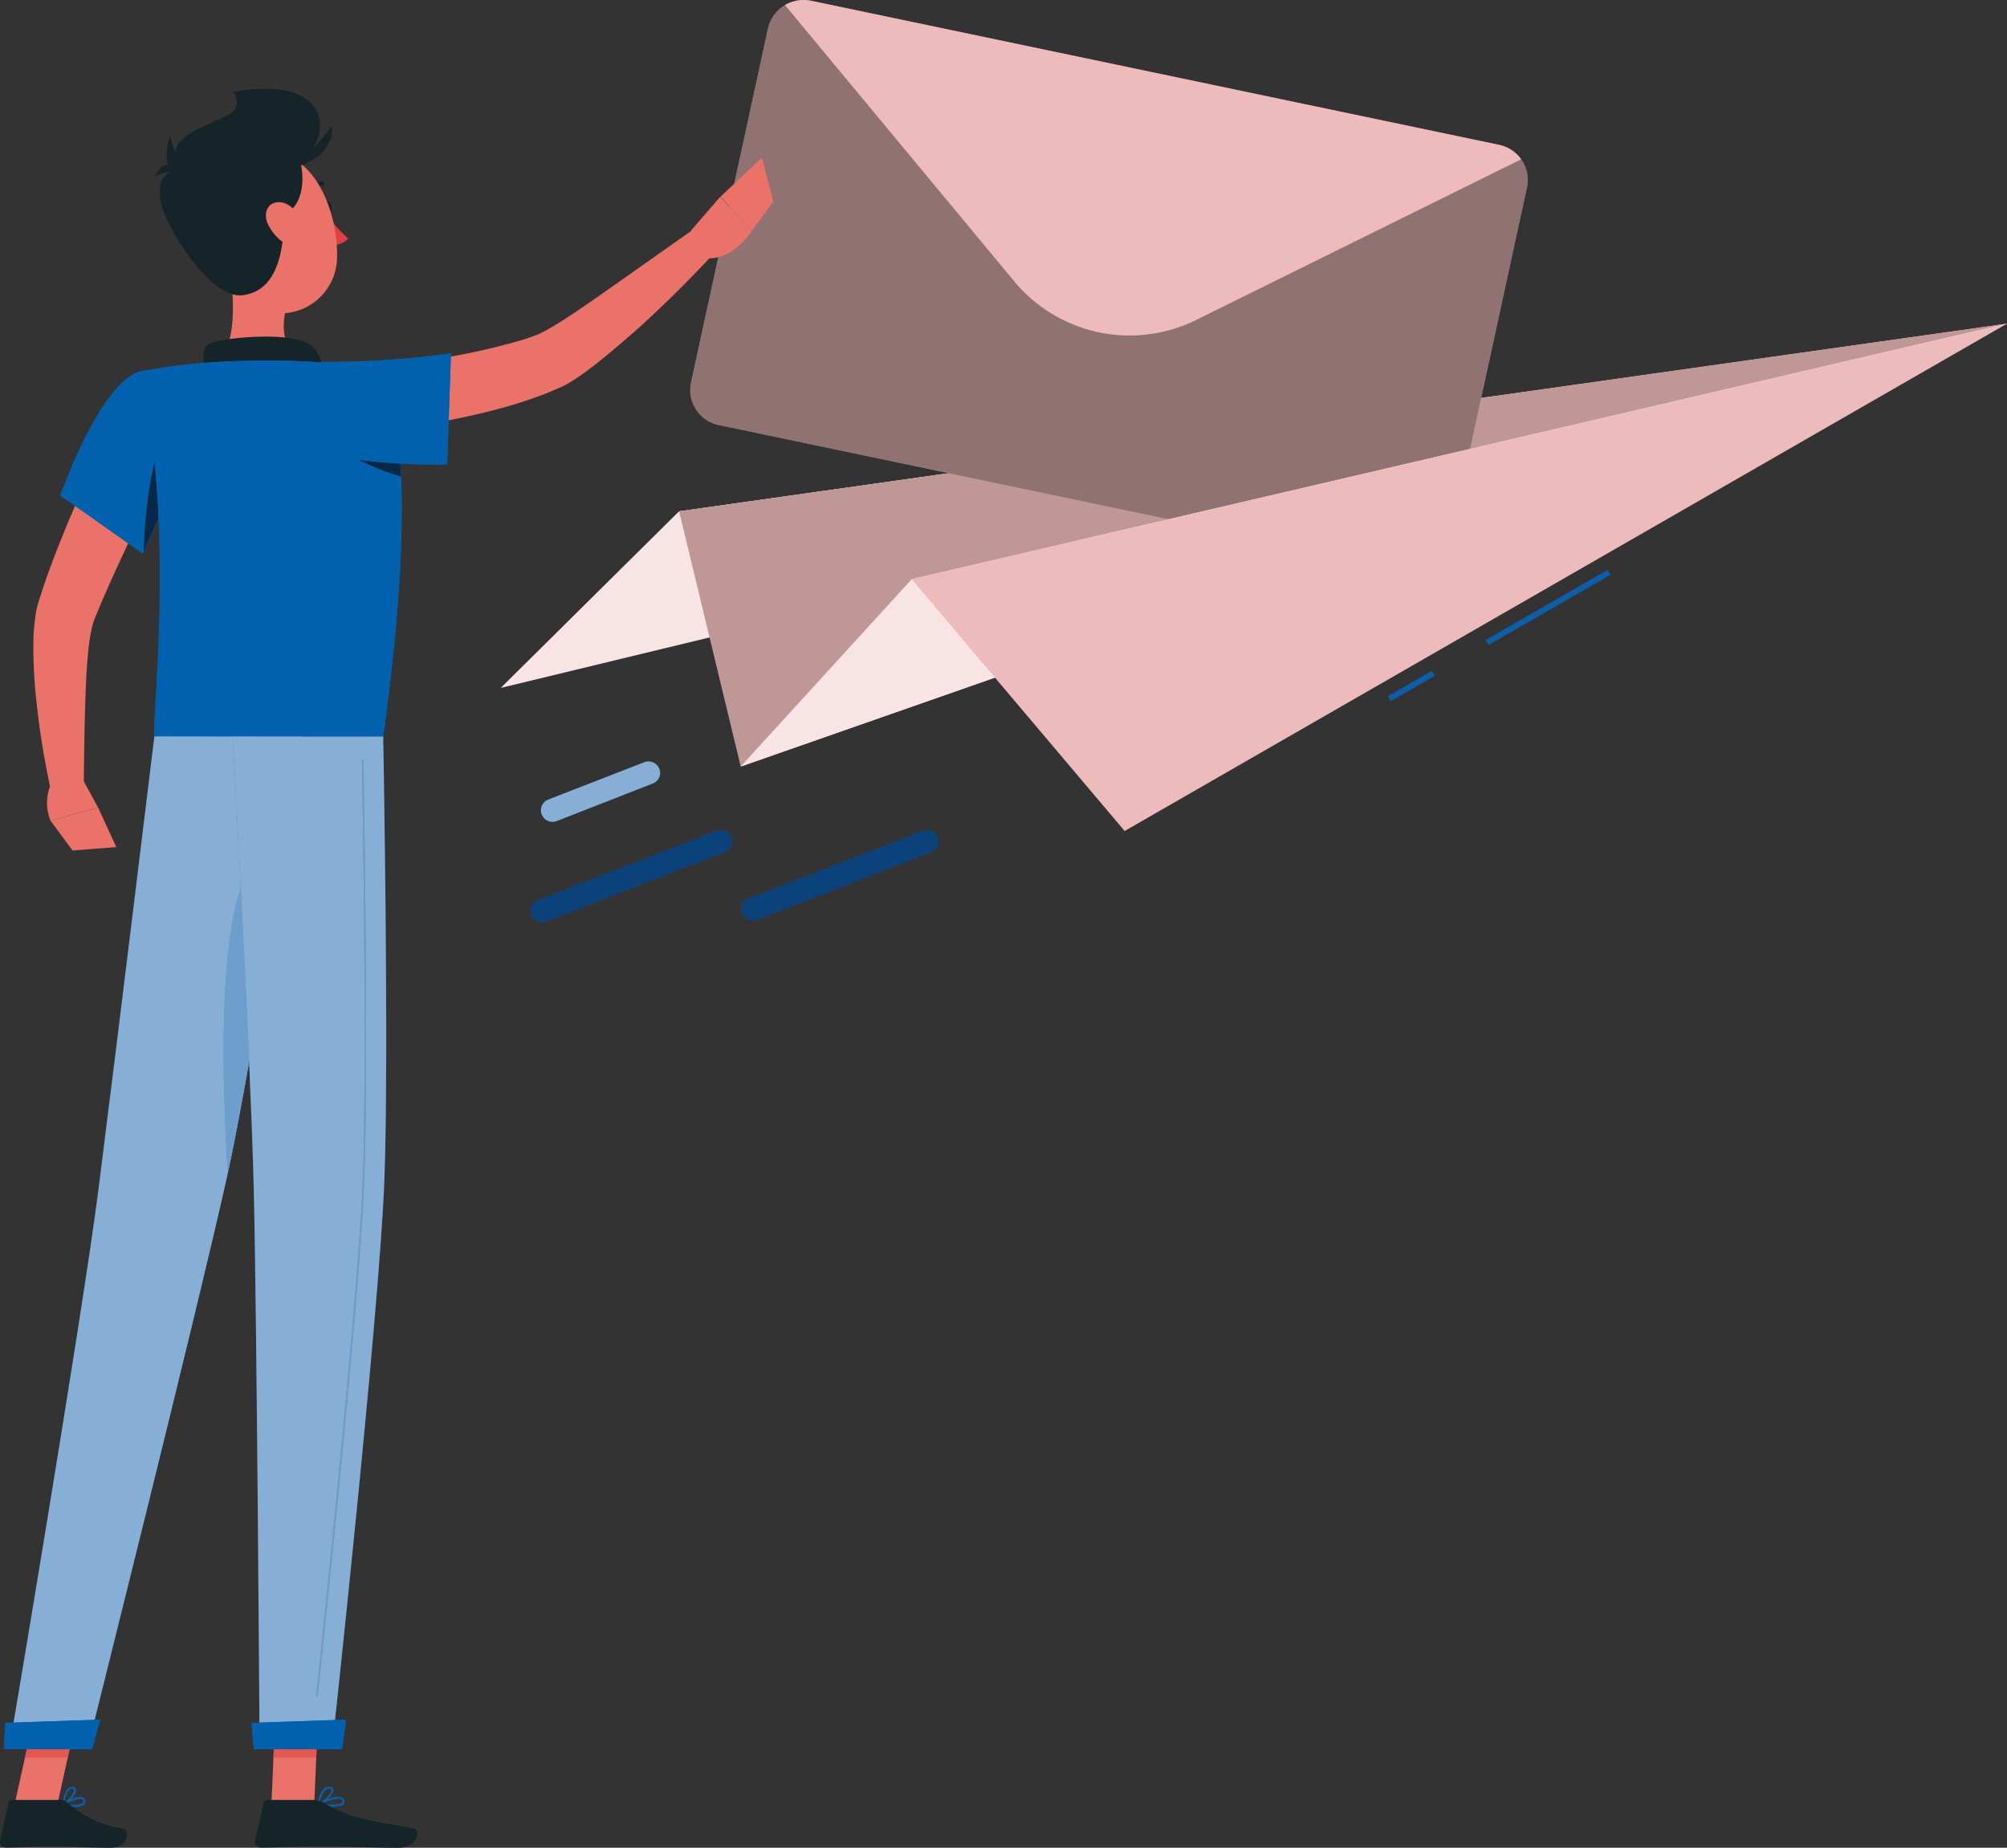
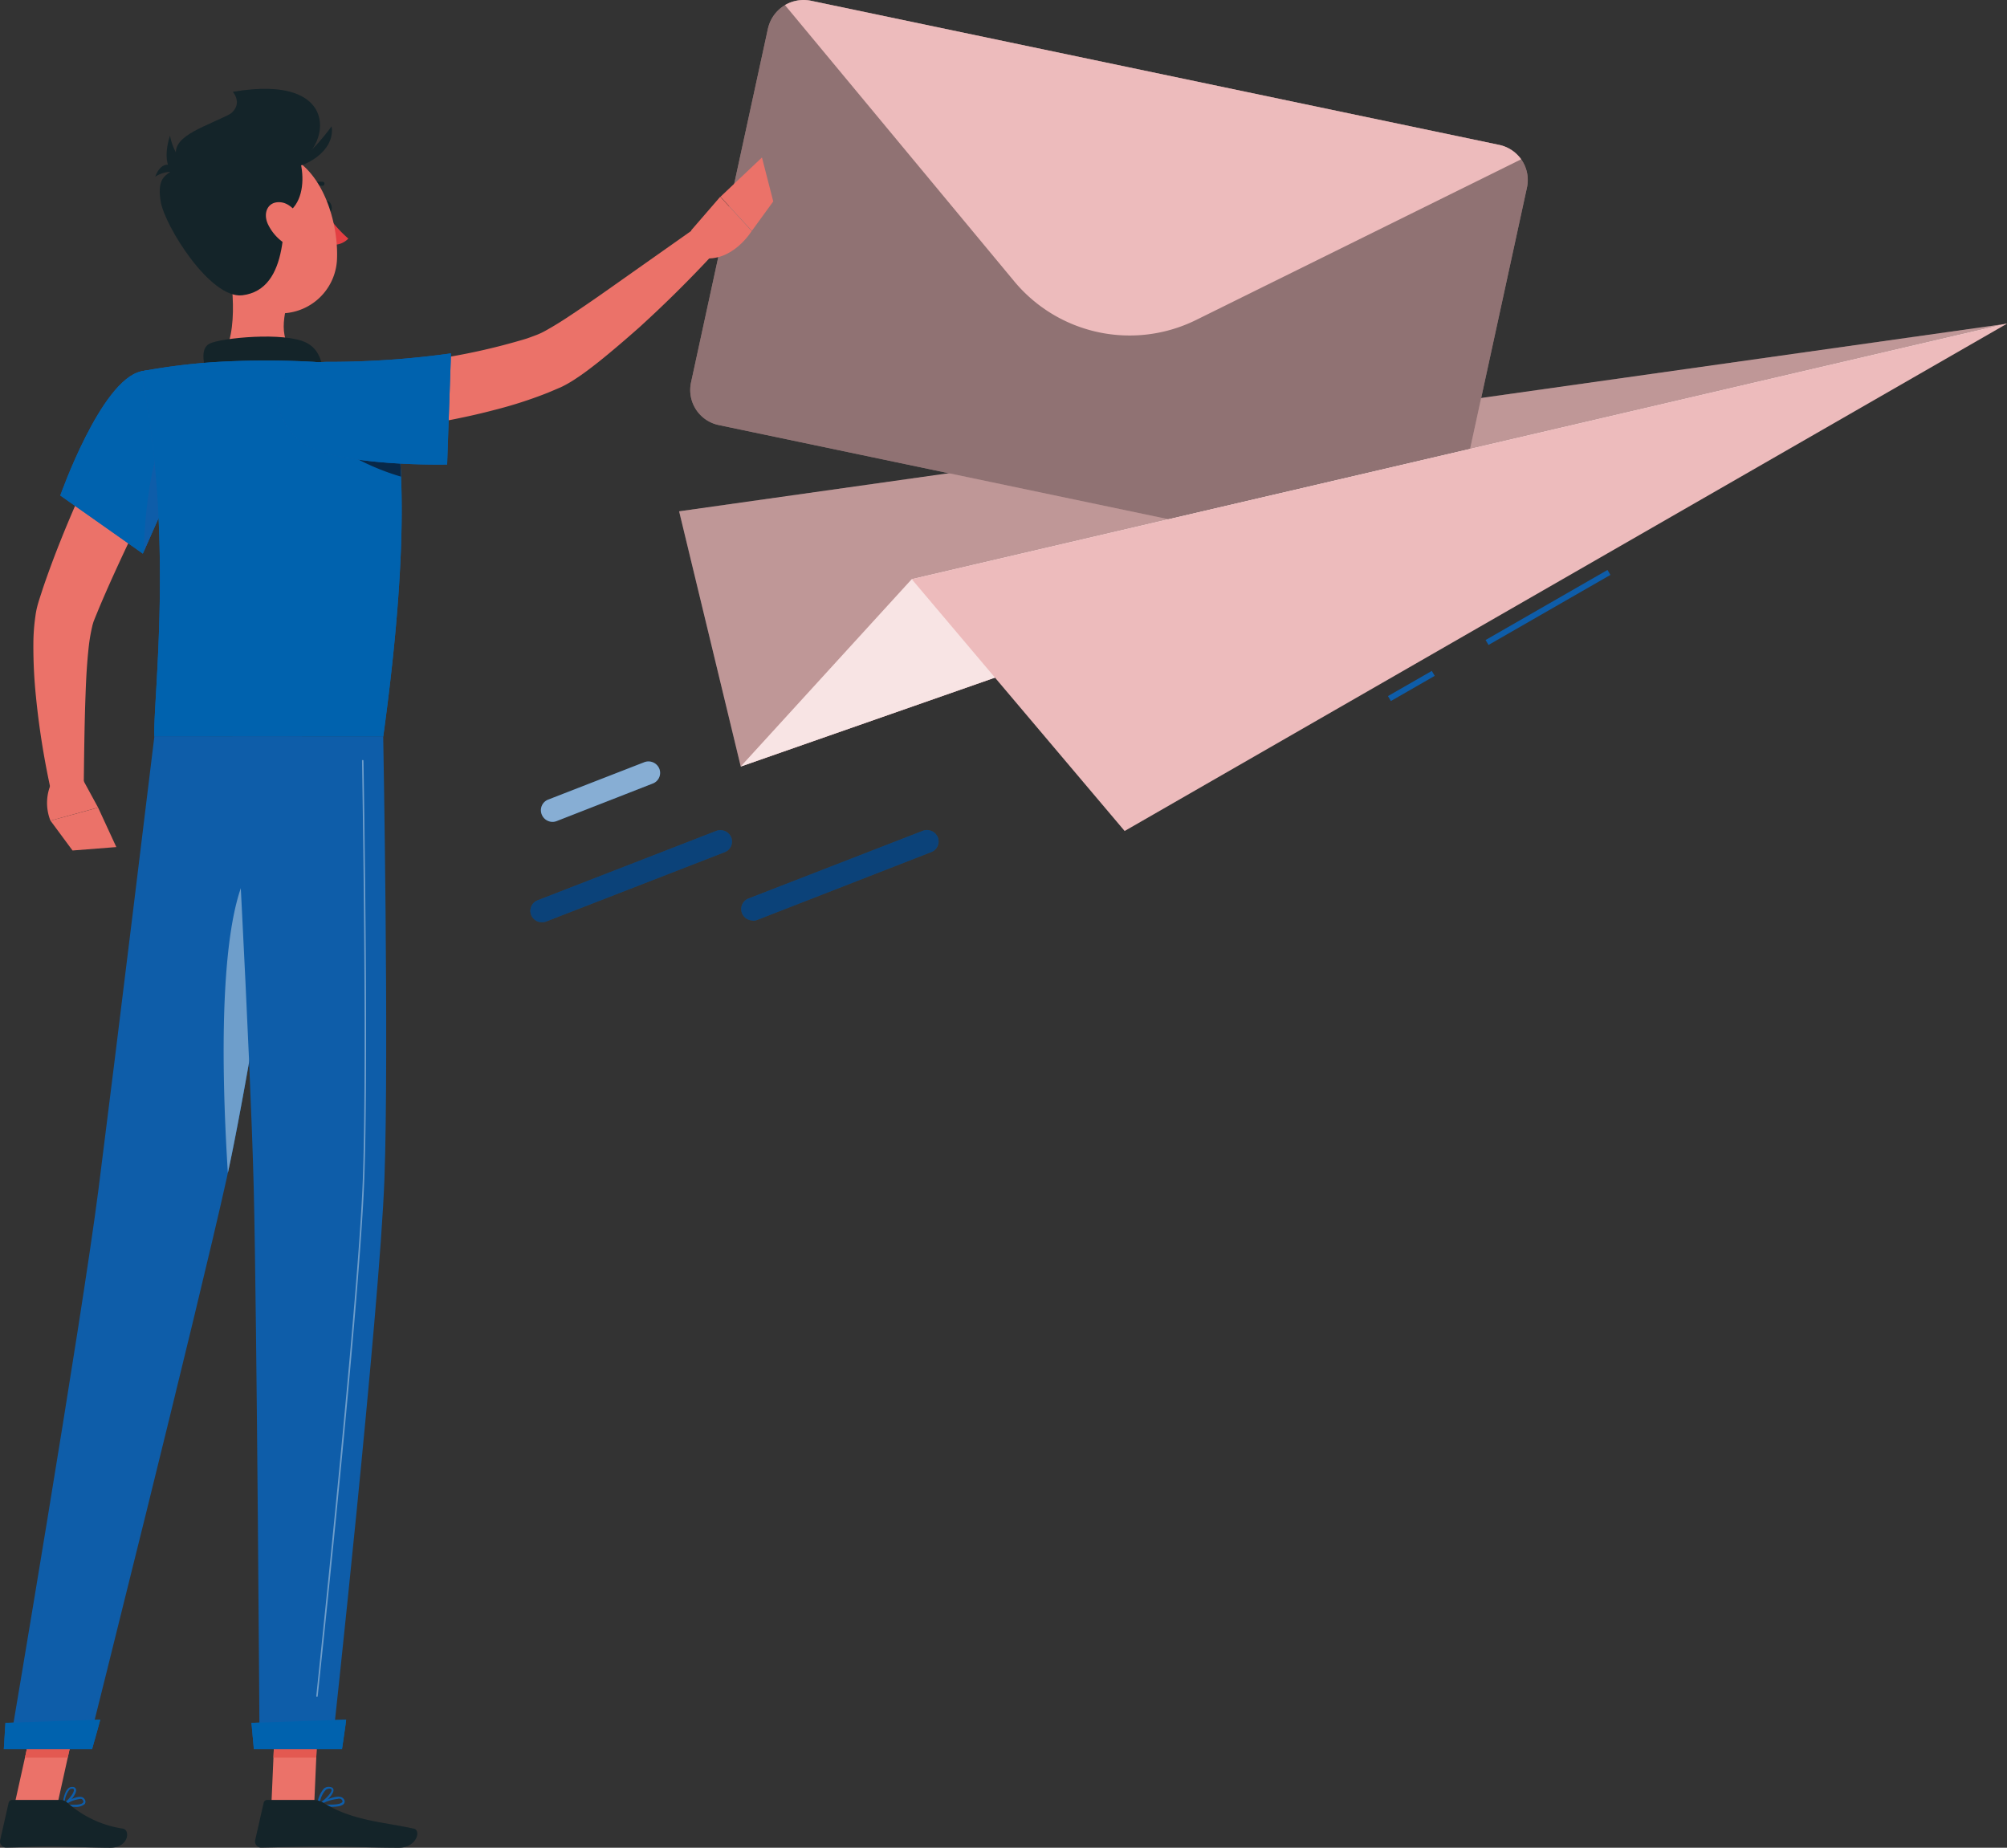
<svg xmlns="http://www.w3.org/2000/svg" id="ILL_Partagez_Tuto_Etape_3" data-name="ILL Partagez Tuto Etape 3" width="213.068" height="196.162" viewBox="0 0 213.068 196.162">
  <rect x="0" y="0" width="213.068" height="196.162" fill="#333333" stroke="none" />
  <defs>
    <clipPath id="clip-path">
      <rect id="Rectangle_3678" data-name="Rectangle 3678" width="213.068" height="196.162" fill="none" />
    </clipPath>
    <clipPath id="clip-path-3">
      <rect id="Rectangle_3661" data-name="Rectangle 3661" width="159.886" height="38.653" fill="none" />
    </clipPath>
    <clipPath id="clip-path-5">
      <rect id="Rectangle_3663" data-name="Rectangle 3663" width="140.971" height="47.011" fill="none" />
    </clipPath>
    <clipPath id="clip-path-6">
      <rect id="Rectangle_3664" data-name="Rectangle 3664" width="88.924" height="60.497" fill="none" />
    </clipPath>
    <clipPath id="clip-path-7">
      <rect id="Rectangle_3665" data-name="Rectangle 3665" width="134.428" height="47.011" fill="none" />
    </clipPath>
    <clipPath id="clip-path-8">
      <rect id="Rectangle_3668" data-name="Rectangle 3668" width="21.407" height="9.781" fill="none" />
    </clipPath>
    <clipPath id="clip-path-9">
      <rect id="Rectangle_3669" data-name="Rectangle 3669" width="12.656" height="6.412" fill="none" />
    </clipPath>
    <clipPath id="clip-path-10">
      <rect id="Rectangle_3670" data-name="Rectangle 3670" width="20.952" height="9.629" fill="none" />
    </clipPath>
    <clipPath id="clip-path-11">
      <rect id="Rectangle_3671" data-name="Rectangle 3671" width="3.883" height="12.411" fill="none" />
    </clipPath>
    <clipPath id="clip-path-12">
      <rect id="Rectangle_3672" data-name="Rectangle 3672" width="6.765" height="4.497" fill="none" />
    </clipPath>
    <clipPath id="clip-path-13">
-       <rect id="Rectangle_3673" data-name="Rectangle 3673" width="31.08" height="107.404" fill="none" />
-     </clipPath>
+       </clipPath>
    <clipPath id="clip-path-14">
      <rect id="Rectangle_3674" data-name="Rectangle 3674" width="6.404" height="34.235" fill="none" />
    </clipPath>
    <clipPath id="clip-path-15">
-       <rect id="Rectangle_3675" data-name="Rectangle 3675" width="16.303" height="107.38" fill="none" />
-     </clipPath>
+       </clipPath>
    <clipPath id="clip-path-16">
      <rect id="Rectangle_3676" data-name="Rectangle 3676" width="5.291" height="99.465" fill="none" />
    </clipPath>
  </defs>
  <g id="Groupe_2323" data-name="Groupe 2323" transform="translate(0 0)" clip-path="url(#clip-path)">
-     <path id="Tracé_3011" data-name="Tracé 3011" d="M0,69.357,18.916,50.622,159.887,30.7Z" transform="translate(53.181 3.663)" fill="#edbbbc" />
    <g id="Groupe_2284" data-name="Groupe 2284">
      <g id="Groupe_2283" data-name="Groupe 2283" clip-path="url(#clip-path)">
        <g id="Groupe_2282" data-name="Groupe 2282" transform="translate(53.182 42.076)" opacity="0.6" style="mix-blend-mode: normal;isolation: isolate">
          <g id="Groupe_2281" data-name="Groupe 2281">
            <g id="Groupe_2280" data-name="Groupe 2280" clip-path="url(#clip-path-3)">
-               <path id="Tracé_3012" data-name="Tracé 3012" d="M159.886,30.7,18.916,50.623,0,69.358Z" transform="translate(0 -38.413)" fill="#fff" />
-             </g>
+               </g>
          </g>
        </g>
      </g>
    </g>
    <path id="Tracé_3013" data-name="Tracé 3013" d="M6.543,77.714,0,50.621,140.971,30.7Z" transform="translate(72.097 3.663)" fill="#edbbbc" />
    <g id="Groupe_2322" data-name="Groupe 2322">
      <g id="Groupe_2321" data-name="Groupe 2321" clip-path="url(#clip-path)">
        <g id="Groupe_2287" data-name="Groupe 2287" transform="translate(72.097 34.367)" opacity="0.2" style="mix-blend-mode: normal;isolation: isolate">
          <g id="Groupe_2286" data-name="Groupe 2286" transform="translate(0)">
            <g id="Groupe_2285" data-name="Groupe 2285" clip-path="url(#clip-path-5)">
              <path id="Tracé_3014" data-name="Tracé 3014" d="M140.971,30.7,0,50.623,6.543,77.715Z" transform="translate(0 -30.704)" fill="#040506" />
            </g>
          </g>
        </g>
        <path id="Tracé_3015" data-name="Tracé 3015" d="M52.877,3,44.7,40.629a3.8,3.8,0,0,0,2.969,4.5l73.018,15.294a3.873,3.873,0,0,0,4.582-2.914l8.187-37.628a3.8,3.8,0,0,0-2.974-4.5L57.46.088a3.872,3.872,0,0,0-4.582,2.919Z" transform="translate(28.656 0.001)" fill="#edbbbc" />
        <g id="Groupe_2290" data-name="Groupe 2290" transform="translate(73.267 0.007)" opacity="0.4" style="mix-blend-mode: normal;isolation: isolate">
          <g id="Groupe_2289" data-name="Groupe 2289">
            <g id="Groupe_2288" data-name="Groupe 2288" clip-path="url(#clip-path-6)">
              <path id="Tracé_3016" data-name="Tracé 3016" d="M52.877,3,44.7,40.629a3.8,3.8,0,0,0,2.969,4.5l73.018,15.294a3.873,3.873,0,0,0,4.582-2.914l8.187-37.628a3.8,3.8,0,0,0-2.974-4.5L57.46.088a3.872,3.872,0,0,0-4.582,2.919Z" transform="translate(-44.611 -0.006)" fill="#040506" />
            </g>
          </g>
        </g>
        <path id="Tracé_3017" data-name="Tracé 3017" d="M45.226.538,69.62,29.931a15.925,15.925,0,0,0,19.262,4.035l34.5-17.054a3.856,3.856,0,0,0-2.356-1.536L48.009.083a3.921,3.921,0,0,0-2.783.456" transform="translate(38.107 0)" fill="#edbbbc" />
        <path id="Tracé_3018" data-name="Tracé 3018" d="M134.428,30.7,18.155,57.827,0,77.715Z" transform="translate(78.64 3.663)" fill="#edbbbc" />
        <g id="Groupe_2293" data-name="Groupe 2293" transform="translate(78.64 34.367)" opacity="0.6" style="mix-blend-mode: normal;isolation: isolate">
          <g id="Groupe_2292" data-name="Groupe 2292">
            <g id="Groupe_2291" data-name="Groupe 2291" clip-path="url(#clip-path-7)">
              <path id="Tracé_3019" data-name="Tracé 3019" d="M134.428,30.7,18.155,57.827,0,77.715Z" transform="translate(0 -30.704)" fill="#fff" />
            </g>
          </g>
        </g>
        <path id="Tracé_3078" data-name="Tracé 3078" d="M.121.005.731,0,.61,14.925,0,14.93Z" transform="translate(158.083 68.578) rotate(-120.348)" fill="#0e5da9" />
        <path id="Tracé_3079" data-name="Tracé 3079" d="M.044.005.654,0,.61,5.367,0,5.372Z" transform="translate(147.679 74.466) rotate(-120.348)" fill="#0e5da9" />
        <path id="Tracé_3020" data-name="Tracé 3020" d="M116.273,30.7,0,57.827,22.6,84.56Z" transform="translate(96.795 3.663)" fill="#edbbbc" />
        <path id="Tracé_3021" data-name="Tracé 3021" d="M119.923,88.517a1.25,1.25,0,0,0,.457-.085l18.935-7.356A1.207,1.207,0,0,0,140,79.5a1.246,1.246,0,0,0-1.594-.678l-18.941,7.356a1.207,1.207,0,0,0-.7,1.575A1.237,1.237,0,0,0,119.923,88.517Z" transform="translate(-62.376 9.394)" fill="#0e5da9" />
        <g id="Groupe_2296" data-name="Groupe 2296" transform="translate(56.307 88.129)" opacity="0.3" style="mix-blend-mode: normal;isolation: isolate">
          <g id="Groupe_2295" data-name="Groupe 2295">
            <g id="Groupe_2294" data-name="Groupe 2294" clip-path="url(#clip-path-8)">
              <path id="Tracé_3022" data-name="Tracé 3022" d="M119.923,88.517a1.25,1.25,0,0,0,.457-.085l18.935-7.356A1.207,1.207,0,0,0,140,79.5a1.246,1.246,0,0,0-1.594-.678l-18.941,7.356a1.207,1.207,0,0,0-.7,1.575A1.237,1.237,0,0,0,119.923,88.517Z" transform="translate(-118.683 -78.735)" fill="#040506" />
            </g>
          </g>
        </g>
        <path id="Tracé_3023" data-name="Tracé 3023" d="M126.62,78.635a1.226,1.226,0,0,0,.452-.091l10.172-3.976a1.205,1.205,0,0,0,.706-1.57,1.243,1.243,0,0,0-1.6-.693l-.015.006-10.172,3.957a1.207,1.207,0,0,0-.7,1.573,1.237,1.237,0,0,0,1.156.795" transform="translate(-67.954 8.617)" fill="#0e5da9" />
        <g id="Groupe_2299" data-name="Groupe 2299" transform="translate(57.424 80.841)" opacity="0.5" style="mix-blend-mode: normal;isolation: isolate">
          <g id="Groupe_2298" data-name="Groupe 2298">
            <g id="Groupe_2297" data-name="Groupe 2297" clip-path="url(#clip-path-9)">
              <path id="Tracé_3024" data-name="Tracé 3024" d="M126.62,78.635a1.226,1.226,0,0,0,.452-.091l10.172-3.976a1.205,1.205,0,0,0,.706-1.57,1.243,1.243,0,0,0-1.6-.693l-.015.006-10.172,3.957a1.207,1.207,0,0,0-.7,1.573,1.237,1.237,0,0,0,1.156.795" transform="translate(-125.378 -72.224)" fill="#fff" />
            </g>
          </g>
        </g>
        <path id="Tracé_3025" data-name="Tracé 3025" d="M100.694,88.359a1.329,1.329,0,0,0,.452-.085l18.471-7.2a1.207,1.207,0,0,0,.706-1.57,1.245,1.245,0,0,0-1.6-.693l-.015.006-18.471,7.174a1.207,1.207,0,0,0-.7,1.575,1.237,1.237,0,0,0,1.153.768Z" transform="translate(-20.762 9.393)" fill="#0e5da9" />
        <g id="Groupe_2302" data-name="Groupe 2302" transform="translate(78.693 88.123)" opacity="0.3" style="mix-blend-mode: normal;isolation: isolate">
          <g id="Groupe_2301" data-name="Groupe 2301">
            <g id="Groupe_2300" data-name="Groupe 2300" clip-path="url(#clip-path-10)">
              <path id="Tracé_3026" data-name="Tracé 3026" d="M100.694,88.359a1.329,1.329,0,0,0,.452-.085l18.471-7.2a1.207,1.207,0,0,0,.706-1.57,1.245,1.245,0,0,0-1.6-.693l-.015.006-18.471,7.174a1.207,1.207,0,0,0-.7,1.575,1.237,1.237,0,0,0,1.153.768Z" transform="translate(-99.455 -78.73)" fill="#040506" />
            </g>
          </g>
        </g>
        <path id="Tracé_3027" data-name="Tracé 3027" d="M179.492,38.436c-1.639,3.137-3.141,6.282-4.57,9.5S172.164,54.41,171,57.827l-.42,1.293c-.074.231-.18.607-.242.874a8.274,8.274,0,0,0-.148.825,21.193,21.193,0,0,0-.217,2.956,51.981,51.981,0,0,0,.26,5.461,85.877,85.877,0,0,0,1.682,10.451l3.4-.369c.043-3.417.074-6.87.2-10.239.056-1.674.155-3.356.328-4.934a18.021,18.021,0,0,1,.371-2.2c.031-.17.08-.3.117-.437s.074-.188.136-.37l.47-1.147c1.292-3.071,2.746-6.166,4.23-9.249l4.489-9.25Z" transform="translate(-166.43 4.586)" fill="#eb7269" />
        <path id="Tracé_3028" data-name="Tracé 3028" d="M181.549,74l1.583,2.907L178.074,78.3a5.09,5.09,0,0,1,.185-4.181Z" transform="translate(-172.717 8.829)" fill="#eb7269" />
        <path id="Tracé_3029" data-name="Tracé 3029" d="M182.991,80.79l-4.65.364L176,77.986l5.058-1.383Z" transform="translate(-170.641 9.139)" fill="#eb7269" />
        <path id="Tracé_3030" data-name="Tracé 3030" d="M155.968,19.775c.068.358.322.607.557.559s.365-.37.291-.722-.322-.608-.557-.559-.371.37-.291.722" transform="translate(-121.616 2.272)" fill="#142429" />
        <path id="Tracé_3031" data-name="Tracé 3031" d="M154.4,20.239a13.014,13.014,0,0,0,2.344,2.676,2.147,2.147,0,0,1-1.651.656Z" transform="translate(-119.764 2.415)" fill="#e33f43" />
        <path id="Tracé_3032" data-name="Tracé 3032" d="M156.869,18.3a.226.226,0,0,0,.155-.067,1.736,1.736,0,0,1,1.44-.57.212.212,0,0,0,.074-.413,2.122,2.122,0,0,0-1.856.7.209.209,0,0,0,0,.3.229.229,0,0,0,.186.055" transform="translate(-124.236 2.056)" fill="#142429" />
        <path id="Tracé_3033" data-name="Tracé 3033" d="M157.728,24.127c.649,3.265,1.3,9.238-1.026,11.416,0,0,.909,3.308,7.087,3.308,6.8,0,3.24-3.308,3.24-3.308-3.71-.867-3.6-3.568-2.962-6.1Z" transform="translate(-133.604 2.878)" fill="#eb7269" />
        <path id="Tracé_3034" data-name="Tracé 3034" d="M157.344,36.67c-.488-1.6-1.026-3.423.087-4,1.236-.607,7.958-1.275,10.278-.092s1.657,4.431,1.657,4.431Z" transform="translate(-135.18 3.809)" fill="#142429" />
        <path id="Tracé_3035" data-name="Tracé 3035" d="M180.138,171.489a1.472,1.472,0,0,0,1.088-.291.424.424,0,0,0,0-.5.511.511,0,0,0-.34-.25c-.667-.145-1.917.693-1.972.729a.12.12,0,0,0-.043.11.1.1,0,0,0,.08.078,5.874,5.874,0,0,0,1.187.128m.569-.85h.13a.287.287,0,0,1,.2.145c.1.17.038.243,0,.268-.192.254-1.119.254-1.8.146a3.606,3.606,0,0,1,1.471-.546Z" transform="translate(-172.235 20.333)" fill="#0e5da9" />
        <path id="Tracé_3036" data-name="Tracé 3036" d="M179.826,171.493h.049c.47-.255,1.379-1.214,1.286-1.724a.352.352,0,0,0-.347-.28.628.628,0,0,0-.457.134c-.526.424-.618,1.711-.618,1.765a.094.094,0,0,0,.049.1.1.1,0,0,0,.038.007m.915-1.821h.025c.141,0,.154.085.161.11.055.3-.526,1.031-.99,1.377a2.527,2.527,0,0,1,.531-1.4.4.4,0,0,1,.3-.078Z" transform="translate(-173.084 20.221)" fill="#0e5da9" />
        <path id="Tracé_3037" data-name="Tracé 3037" d="M156.216,171.49c.581,0,1.144-.079,1.335-.334a.394.394,0,0,0,0-.461.546.546,0,0,0-.347-.25c-.748-.2-2.344.686-2.412.723a.109.109,0,0,0-.049.109.1.1,0,0,0,.087.085,7.67,7.67,0,0,0,1.386.128m.723-.862a.693.693,0,0,1,.2,0,.316.316,0,0,1,.21.146c.081.133.05.195,0,.231-.2.28-1.354.3-2.207.182a4.93,4.93,0,0,1,1.793-.546Z" transform="translate(-121.036 20.332)" fill="#0e5da9" />
        <path id="Tracé_3038" data-name="Tracé 3038" d="M155.91,171.493h.043c.551-.237,1.633-1.214,1.552-1.706,0-.121-.1-.268-.4-.3a.765.765,0,0,0-.618.182,2.941,2.941,0,0,0-.7,1.717.1.1,0,0,0,.043.1.1.1,0,0,0,.086.007m1.107-1.821h.068c.192,0,.2.1.21.121.049.3-.692,1.062-1.236,1.39a2.4,2.4,0,0,1,.618-1.371.541.541,0,0,1,.315-.128Z" transform="translate(-122.103 20.22)" fill="#0e5da9" />
        <path id="Tracé_3039" data-name="Tracé 3039" d="M157.183,172.281h4.545l.452-10.323h-4.545Z" transform="translate(-128.372 19.323)" fill="#eb7269" />
        <path id="Tracé_3040" data-name="Tracé 3040" d="M179.5,172.281h4.545l2.282-10.323h-4.539Z" transform="translate(-177.96 19.323)" fill="#eb7269" />
        <path id="Tracé_3041" data-name="Tracé 3041" d="M181.4,170.72h-5.1a.4.4,0,0,0-.39.31l-.9,3.962a.656.656,0,0,0,.518.776.67.67,0,0,0,.149.013c1.781-.03,2.647-.133,4.891-.133,1.38,0,4.224.146,6.135.146s2.152-1.821,1.373-2.021A11.351,11.351,0,0,1,182.138,171a1.116,1.116,0,0,0-.742-.279" transform="translate(-174.994 20.368)" fill="#142429" />
        <path id="Tracé_3042" data-name="Tracé 3042" d="M154.224,170.72h-4.947a.4.4,0,0,0-.389.31l-.9,3.962a.651.651,0,0,0,.5.775.7.7,0,0,0,.152.015c1.787-.03,4.373-.133,6.623-.133,2.629,0,4.9.146,7.99.146,1.854,0,2.38-1.821,1.6-2.021-3.556-.764-6.456-.843-9.529-2.7a2.1,2.1,0,0,0-1.107-.351" transform="translate(-120.899 20.368)" fill="#142429" />
        <path id="Tracé_3043" data-name="Tracé 3043" d="M120.938,43.645A106.364,106.364,0,0,0,132.26,42.17c1.856-.351,3.748-.745,5.627-1.244a45.892,45.892,0,0,0,5.665-1.821c.476-.194.958-.406,1.435-.607a12.655,12.655,0,0,0,1.545-.886c.891-.576,1.657-1.178,2.418-1.772,1.516-1.213,2.92-2.428,4.329-3.671,2.764-2.513,5.386-5.111,7.915-7.842l-2.275-2.494-8.973,6.33c-1.478,1.044-2.974,2.07-4.445,3.034-.73.48-1.478.929-2.165,1.311a7.439,7.439,0,0,1-.891.425c-.365.14-.736.279-1.126.413A67.9,67.9,0,0,1,131.1,35.592c-3.531.546-7.18,1-10.7,1.359Z" transform="translate(-85.43 2.605)" fill="#eb7269" />
        <path id="Tracé_3044" data-name="Tracé 3044" d="M177.065,35.24C172.8,36.2,168.5,48.417,168.5,48.417l8.763,6.172s2.473-5.693,4.859-10.669c2.5-5.214-.7-9.656-5.058-8.679" transform="translate(-162.099 4.188)" fill="#0e5da9" />
        <path id="Tracé_3045" data-name="Tracé 3045" d="M177.065,35.24C172.8,36.2,168.5,48.417,168.5,48.417l8.763,6.172s2.473-5.693,4.859-10.669c2.5-5.214-.7-9.656-5.058-8.679" transform="translate(-162.099 4.188)" fill="#0062ae" />
        <path id="Tracé_3046" data-name="Tracé 3046" d="M172.173,41.19l1.738,3.818c-1.8,3.811-3.445,7.586-3.883,8.593.062-4.509.933-10.105,2.145-12.411" transform="translate(-154.753 4.914)" fill="#0e5da9" />
        <g id="Groupe_2305" data-name="Groupe 2305" transform="translate(15.275 46.104)" opacity="0.6" style="mix-blend-mode: normal;isolation: isolate">
          <g id="Groupe_2304" data-name="Groupe 2304">
            <g id="Groupe_2303" data-name="Groupe 2303" clip-path="url(#clip-path-11)">
-               <path id="Tracé_3047" data-name="Tracé 3047" d="M172.173,41.19l1.738,3.818c-1.8,3.811-3.445,7.586-3.883,8.593.062-4.509.933-10.105,2.145-12.411" transform="translate(-170.028 -41.19)" fill="#040506" />
-             </g>
+               </g>
          </g>
        </g>
        <path id="Tracé_3048" data-name="Tracé 3048" d="M174.881,35.58s4.836,5.359.273,38.539h-24.3c-.173-3.642,2.17-21.521-1.422-38.769a64.444,64.444,0,0,1,8.131-1.007,91.332,91.332,0,0,1,10.327,0,46.156,46.156,0,0,1,6.988,1.238" transform="translate(-134.468 4.08)" fill="#0e5da9" />
        <path id="Tracé_3049" data-name="Tracé 3049" d="M174.881,35.58s4.836,5.359.273,38.539h-24.3c-.173-3.642,2.17-21.521-1.422-38.769a64.444,64.444,0,0,1,8.131-1.007,91.332,91.332,0,0,1,10.327,0,46.156,46.156,0,0,1,6.988,1.238" transform="translate(-134.468 4.08)" fill="#0062ae" />
        <path id="Tracé_3050" data-name="Tracé 3050" d="M155.894,41.19c.161,1.256.284,2.743.365,4.5a25.655,25.655,0,0,1-6.765-3.12Z" transform="translate(-113.683 4.914)" fill="#0e5da9" />
        <g id="Groupe_2308" data-name="Groupe 2308" transform="translate(35.811 46.104)" opacity="0.6" style="mix-blend-mode: normal;isolation: isolate">
          <g id="Groupe_2307" data-name="Groupe 2307">
            <g id="Groupe_2306" data-name="Groupe 2306" clip-path="url(#clip-path-12)">
              <path id="Tracé_3051" data-name="Tracé 3051" d="M155.894,41.19c.161,1.256.284,2.743.365,4.5a25.655,25.655,0,0,1-6.765-3.12Z" transform="translate(-149.494 -41.19)" fill="#040506" />
            </g>
          </g>
        </g>
        <path id="Tracé_3052" data-name="Tracé 3052" d="M147.173,42.774c3.253,2.828,15.67,2.543,15.67,2.543l.408-11.8a93.354,93.354,0,0,1-12.659.9c-6.919-.14-6.968,5.237-3.419,8.357" transform="translate(-115.375 3.999)" fill="#0e5da9" />
        <path id="Tracé_3053" data-name="Tracé 3053" d="M147.173,42.774c3.253,2.828,15.67,2.543,15.67,2.543l.408-11.8a93.354,93.354,0,0,1-12.659.9c-6.919-.14-6.968,5.237-3.419,8.357" transform="translate(-115.375 3.999)" fill="#0062ae" />
        <path id="Tracé_3054" data-name="Tracé 3054" d="M116.858,22.236l3.092-3.575,3.334,3.642s-2.054,3.386-5.312,2.852Z" transform="translate(-43.487 2.226)" fill="#eb7269" />
        <path id="Tracé_3055" data-name="Tracé 3055" d="M119.25,14.936l1.2,4.668-2.27,3.119-3.334-3.618Z" transform="translate(-38.359 1.782)" fill="#eb7269" />
        <path id="Tracé_3056" data-name="Tracé 3056" d="M161.963,161.963l-.235,5.317h-4.545l.235-5.317Z" transform="translate(-128.155 19.323)" fill="#e35951" />
        <path id="Tracé_3057" data-name="Tracé 3057" d="M180.67,161.963h4.545l-1.175,5.317H179.5Z" transform="translate(-176.853 19.323)" fill="#e35951" />
        <path id="Tracé_3058" data-name="Tracé 3058" d="M166.7,16.635c4.075-1.821,5.361-9.91-6.363-7.89,0,0,1.768,1.918-1.819,3.132s-.587,8.709,8.182,4.758" transform="translate(-135.624 1.005)" fill="#142429" />
        <path id="Tracé_3059" data-name="Tracé 3059" d="M155.677,22c1.169,4.249,1.626,6.833,4.329,8.612a6,6,0,0,0,9.232-4.928c.143-4.072-1.794-10.378-6.462-11.24a6.143,6.143,0,0,0-7.215,4.759,5.922,5.922,0,0,0,.115,2.8" transform="translate(-133.457 1.71)" fill="#eb7269" />
        <path id="Tracé_3060" data-name="Tracé 3060" d="M168.253,10.681c-2.777,1.518-6.536,2.428-6.184,4.588.464,2.64-2.269.989-1.633,4.916.415,2.568,5.238,10.348,8.657,9.972,5.108-.608,4.459-8.23,4.477-12.247.013-2.373.124-10.22-5.318-7.228" transform="translate(-143.38 1.194)" fill="#142429" />
        <path id="Tracé_3061" data-name="Tracé 3061" d="M162.627,13.651c1.236.285,2.875,7.283-1.917,7.926-5.51.734,1.917-7.926,1.917-7.926" transform="translate(-131.824 1.629)" fill="#142429" />
        <path id="Tracé_3062" data-name="Tracé 3062" d="M155.927,16.333c1.515.133,4.947-1.657,4.526-4.352,0-.018-2.17,3.15-4.526,4.352" transform="translate(-125.249 1.429)" fill="#142429" />
        <path id="Tracé_3063" data-name="Tracé 3063" d="M158.546,21.476a5.03,5.03,0,0,0,2.244,2.337c1.3.667,2.041-.3,1.744-1.591-.266-1.153-1.267-2.895-2.609-3.034s-1.917,1.075-1.379,2.288" transform="translate(-130.118 2.288)" fill="#eb7269" />
        <path id="Tracé_3064" data-name="Tracé 3064" d="M171.8,17.319a6,6,0,0,1-3.574-4.448s-2.04,5.565,3.574,4.448" transform="translate(-150.175 1.536)" fill="#142429" />
        <path id="Tracé_3065" data-name="Tracé 3065" d="M169.8,16.9a3.187,3.187,0,0,1,2.956-.285s-1.9-2.421-2.956.285" transform="translate(-153.327 1.863)" fill="#142429" />
        <path id="Tracé_3066" data-name="Tracé 3066" d="M189.792,69.866s-5.157,34.072-7.983,46.835c-3.092,13.959-14.779,60.544-14.779,60.544h-8.317s7.7-45.438,9.468-59.3c1.916-15.02,5.936-48.1,5.936-48.1Z" transform="translate(-157.728 8.332)" fill="#0e5da9" />
        <g id="Groupe_2311" data-name="Groupe 2311" transform="translate(0.984 78.173)" opacity="0.5" style="mix-blend-mode: normal;isolation: isolate">
          <g id="Groupe_2310" data-name="Groupe 2310">
            <g id="Groupe_2309" data-name="Groupe 2309" clip-path="url(#clip-path-13)">
              <path id="Tracé_3067" data-name="Tracé 3067" d="M189.792,69.866s-5.157,34.072-7.983,46.835c-3.092,13.959-14.779,60.544-14.779,60.544h-8.317s7.7-45.438,9.468-59.3c1.916-15.02,5.936-48.1,5.936-48.1Z" transform="translate(-158.712 -69.841)" fill="#fff" />
            </g>
          </g>
        </g>
        <path id="Tracé_3068" data-name="Tracé 3068" d="M187.726,163.107c.038,0-.86,3.137-.86,3.137H177.5l.173-2.8Z" transform="translate(-177.095 19.46)" fill="#0e5da9" />
        <path id="Tracé_3069" data-name="Tracé 3069" d="M187.726,163.107c.038,0-.86,3.137-.86,3.137H177.5l.173-2.8Z" transform="translate(-177.095 19.46)" fill="#0062ae" />
        <path id="Tracé_3070" data-name="Tracé 3070" d="M165.454,80.712c-5.96,1.147-5.329,22.965-4.613,34.187,1.72-7.933,4.237-23.2,5.955-34.029a2.071,2.071,0,0,0-1.342-.158" transform="translate(-136.65 9.624)" fill="#0e5da9" />
        <g id="Groupe_2314" data-name="Groupe 2314" transform="translate(23.743 90.288)" opacity="0.4" style="mix-blend-mode: normal;isolation: isolate">
          <g id="Groupe_2313" data-name="Groupe 2313">
            <g id="Groupe_2312" data-name="Groupe 2312" clip-path="url(#clip-path-14)">
              <path id="Tracé_3071" data-name="Tracé 3071" d="M165.454,80.712c-5.96,1.147-5.329,22.965-4.613,34.187,1.72-7.933,4.237-23.2,5.955-34.029a2.071,2.071,0,0,0-1.342-.158" transform="translate(-160.393 -80.664)" fill="#fff" />
            </g>
          </g>
        </g>
        <path id="Tracé_3072" data-name="Tracé 3072" d="M166.858,69.863s.619,33.332.131,46.933c-.514,14.14-5.565,60.447-5.565,60.447h-7.692s-.285-45.481-.618-59.367c-.378-15.143-2.239-48.013-2.239-48.013Z" transform="translate(-126.175 8.335)" fill="#0e5da9" />
        <g id="Groupe_2317" data-name="Groupe 2317" transform="translate(24.699 78.197)" opacity="0.5" style="mix-blend-mode: normal;isolation: isolate">
          <g id="Groupe_2316" data-name="Groupe 2316">
            <g id="Groupe_2315" data-name="Groupe 2315" clip-path="url(#clip-path-15)">
              <path id="Tracé_3073" data-name="Tracé 3073" d="M166.858,69.863s.619,33.332.131,46.933c-.514,14.14-5.565,60.447-5.565,60.447h-7.692s-.285-45.481-.618-59.367c-.378-15.143-2.239-48.013-2.239-48.013Z" transform="translate(-150.873 -69.862)" fill="#fff" />
            </g>
          </g>
        </g>
        <path id="Tracé_3074" data-name="Tracé 3074" d="M152.829,171.551a.074.074,0,0,0,.074-.067c1.361-12.817,4.557-43.83,4.947-54.955.414-11.355.036-36.833-.087-44.372a.073.073,0,0,0-.074-.073.081.081,0,0,0-.081.073c.124,7.539.5,33.016.087,44.365-.4,11.125-3.6,42.125-4.946,54.943a.084.084,0,0,0,.074.085Z" transform="translate(-119.176 8.6)" fill="#0e5da9" />
        <g id="Groupe_2320" data-name="Groupe 2320" transform="translate(33.573 80.686)" opacity="0.4" style="mix-blend-mode: normal;isolation: isolate">
          <g id="Groupe_2319" data-name="Groupe 2319">
            <g id="Groupe_2318" data-name="Groupe 2318" clip-path="url(#clip-path-16)">
              <path id="Tracé_3075" data-name="Tracé 3075" d="M152.829,171.551a.074.074,0,0,0,.074-.067c1.361-12.817,4.557-43.83,4.947-54.955.414-11.355.036-36.833-.087-44.372a.073.073,0,0,0-.074-.073.081.081,0,0,0-.081.073c.124,7.539.5,33.016.087,44.365-.4,11.125-3.6,42.125-4.946,54.943a.084.084,0,0,0,.074.085Z" transform="translate(-152.748 -72.086)" fill="#fff" />
            </g>
          </g>
        </g>
        <path id="Tracé_3076" data-name="Tracé 3076" d="M164.654,163.107c.031,0-.439,3.137-.439,3.137h-9.356l-.253-2.8Z" transform="translate(-127.909 19.46)" fill="#0e5da9" />
        <path id="Tracé_3077" data-name="Tracé 3077" d="M164.654,163.107c.031,0-.439,3.137-.439,3.137h-9.356l-.253-2.8Z" transform="translate(-127.909 19.46)" fill="#0062ae" />
      </g>
    </g>
  </g>
</svg>